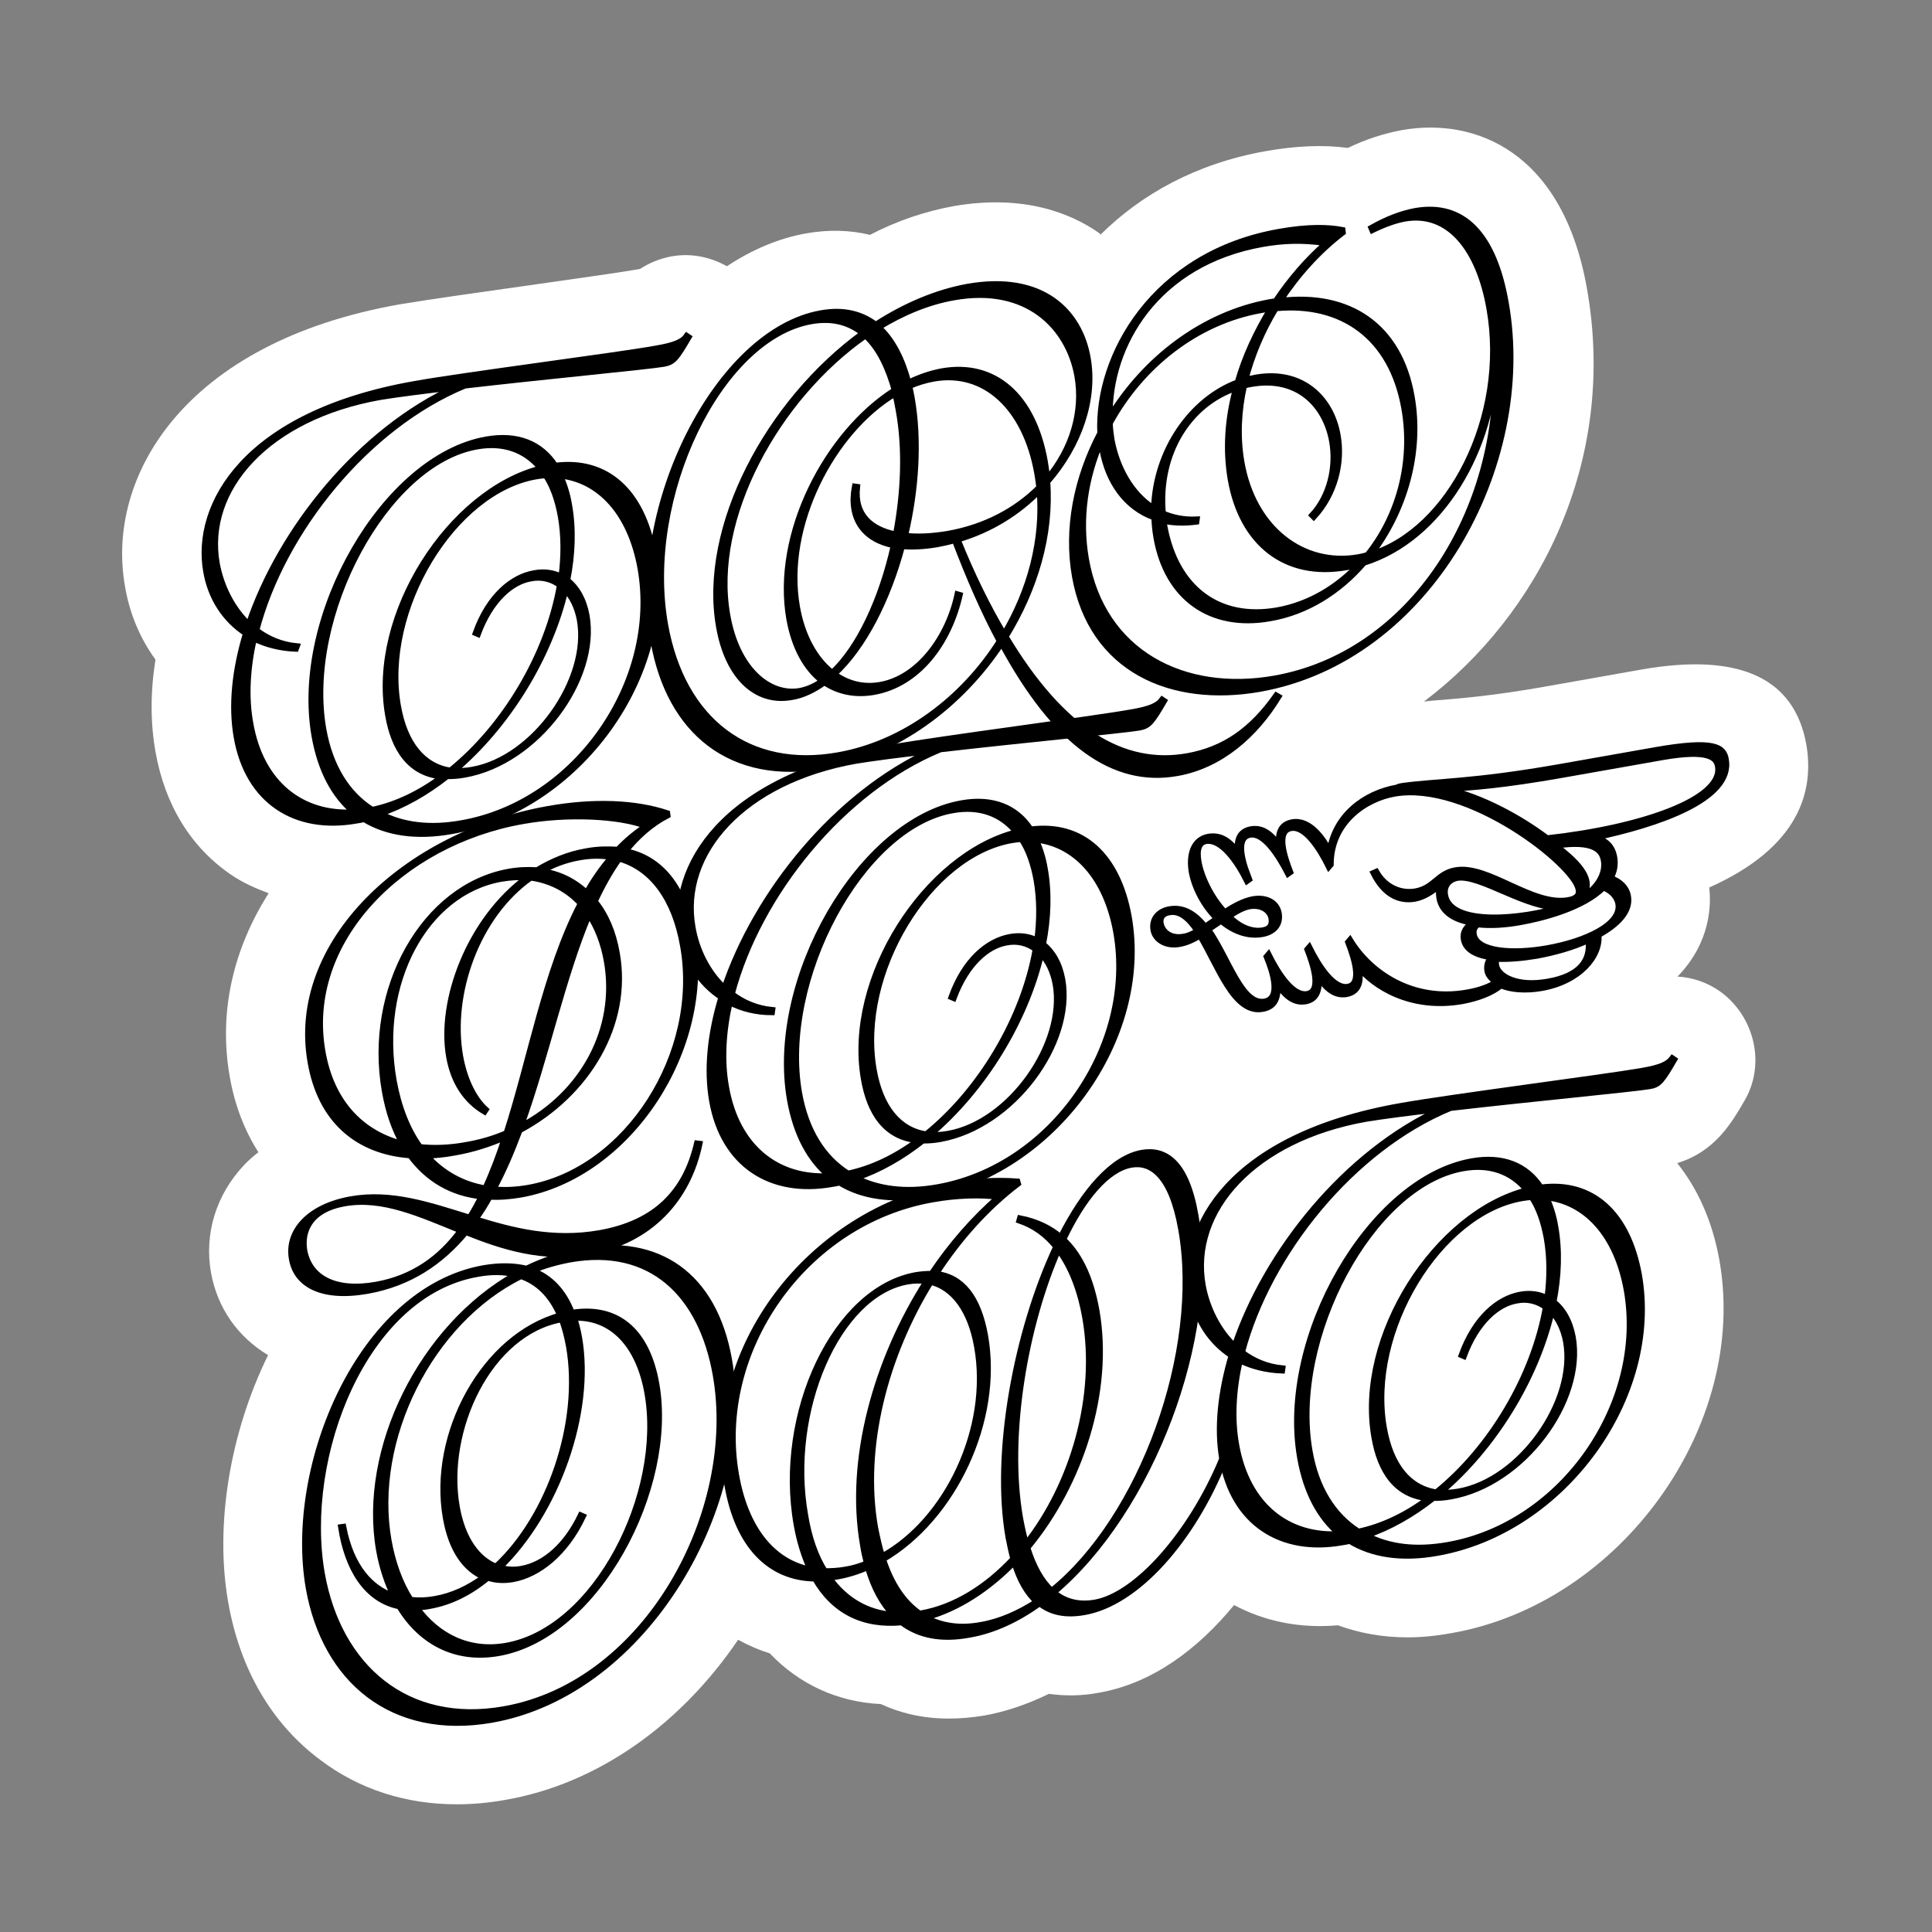
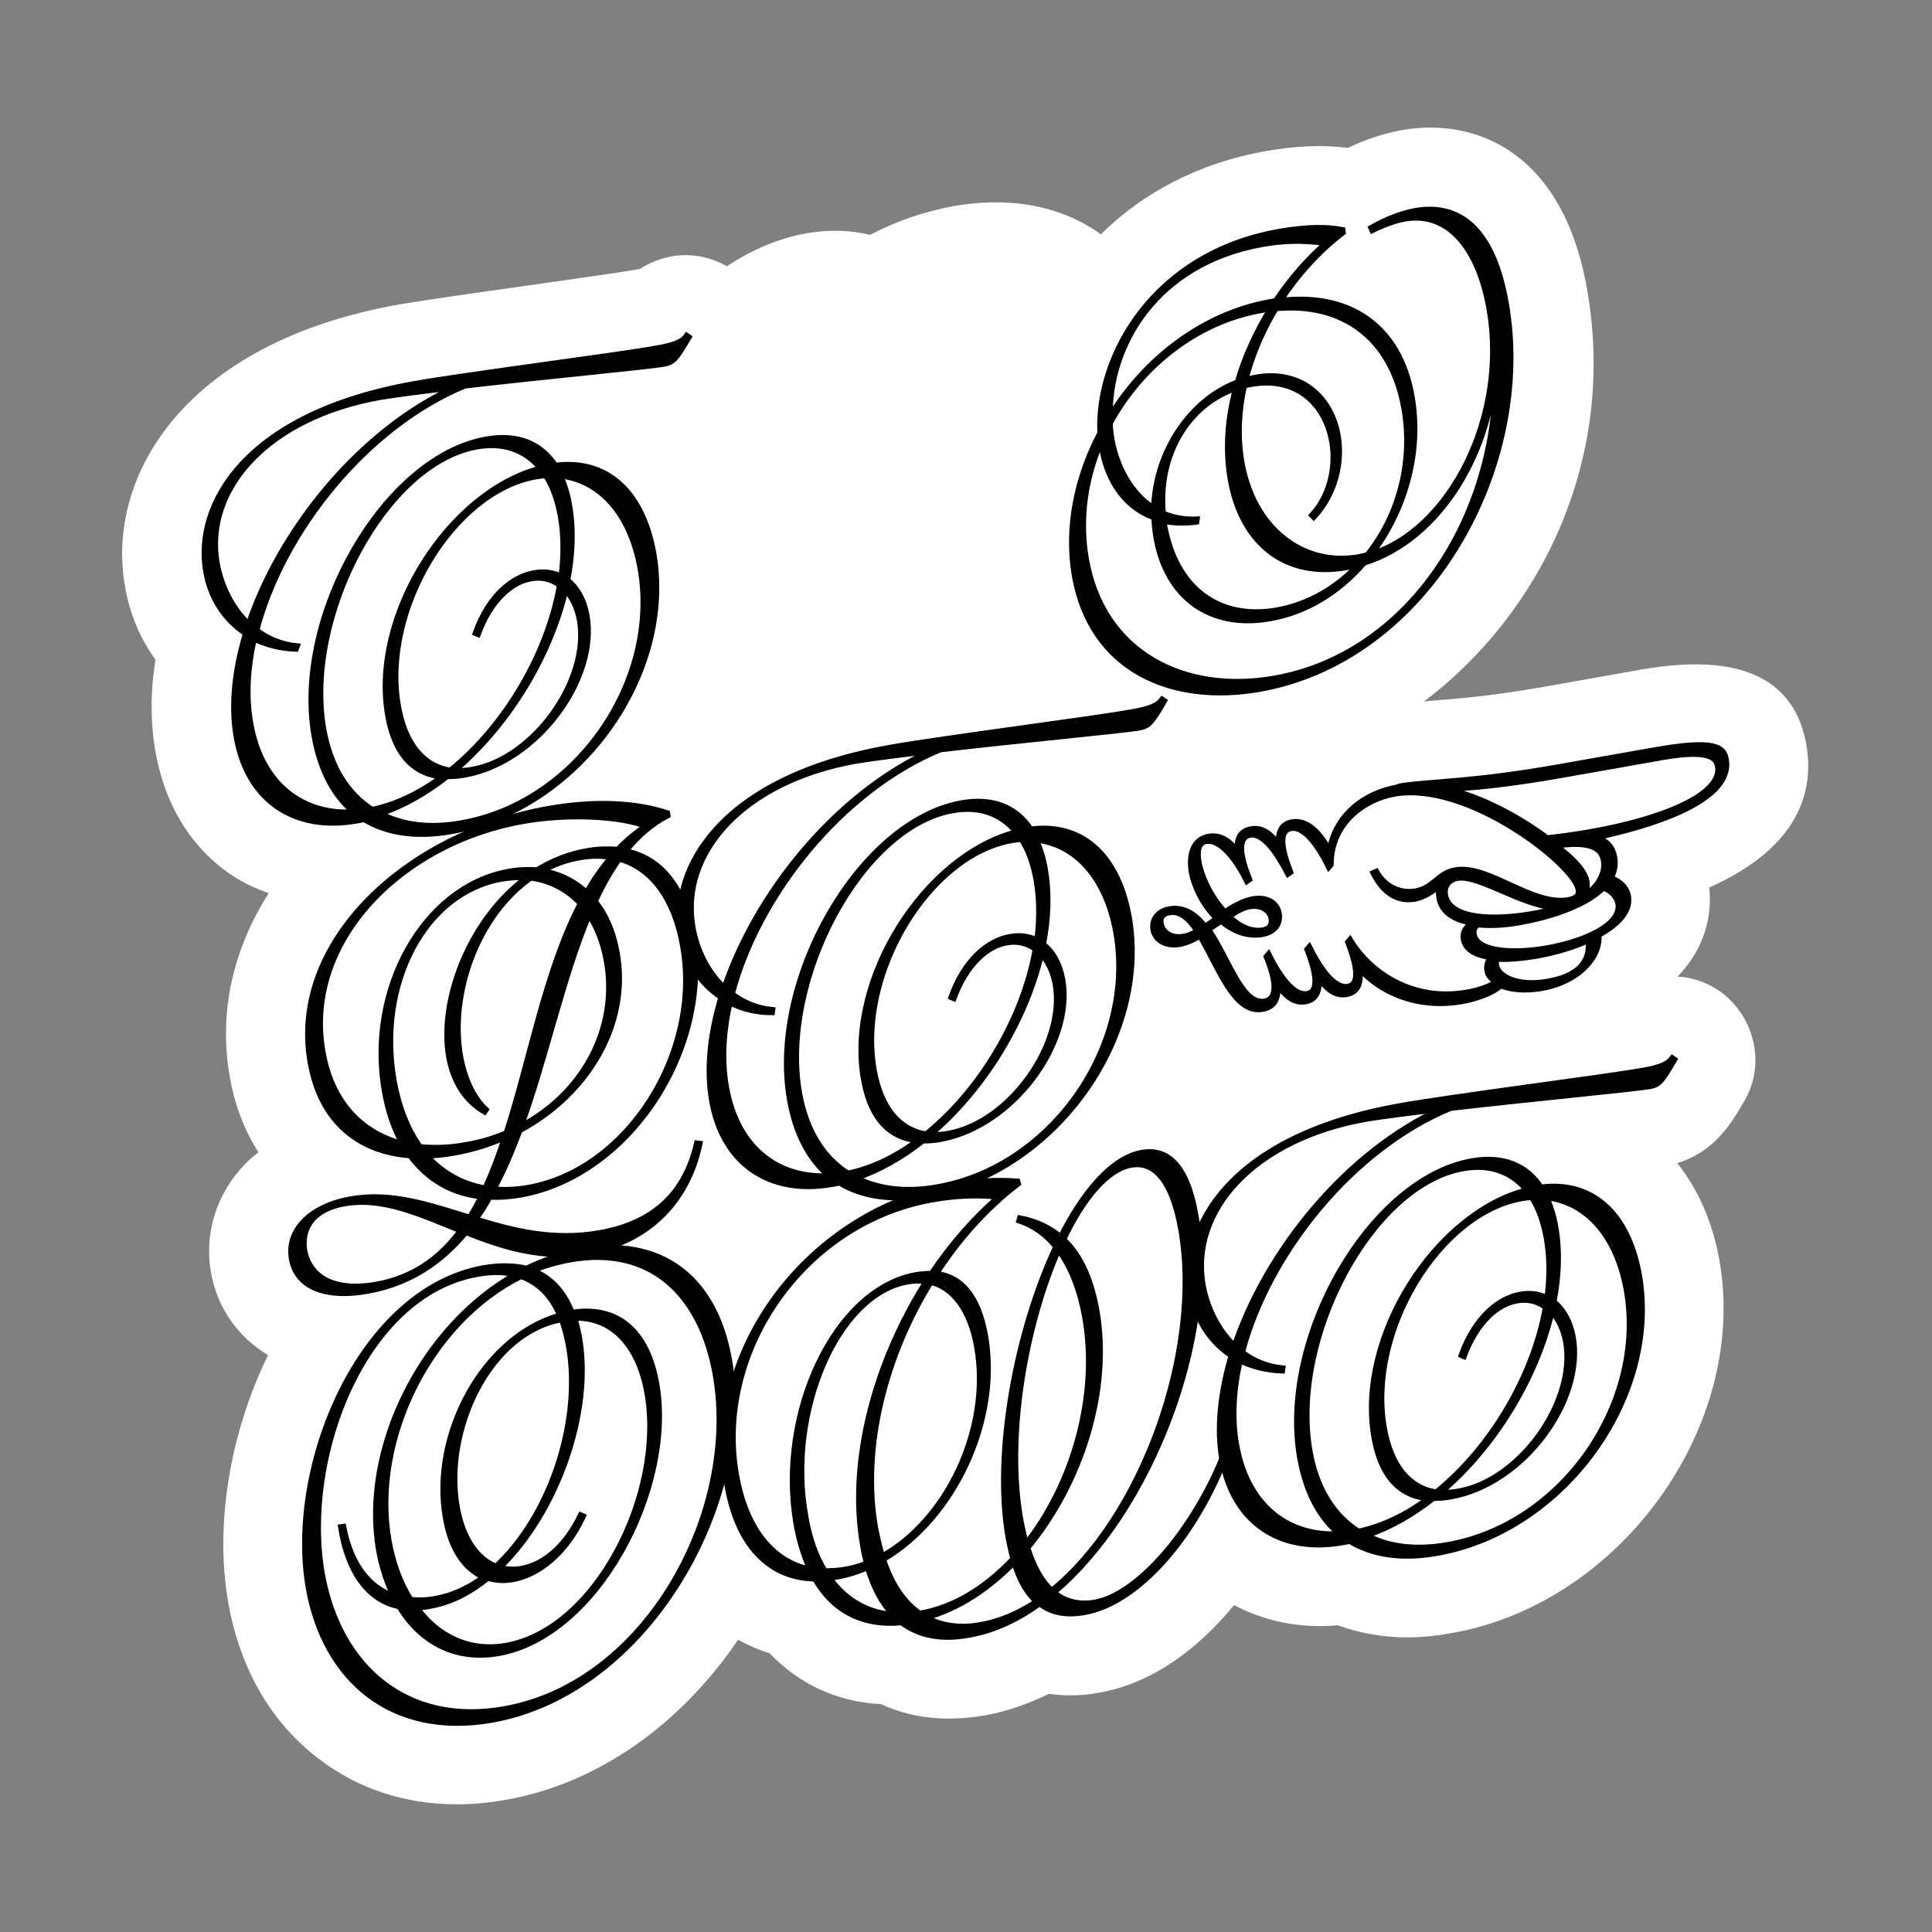
<svg xmlns="http://www.w3.org/2000/svg" version="1.1" x="0px" y="0px" viewBox="0 0 64 64" style="enable-background:new 0 0 64 64;" xml:space="preserve">
  <rect x="0" y="0" width="64" height="64" fill="#808080" stroke="none" />
  <style type="text/css">
	.st0{display:none;}
	.st1{display:inline;fill:#FFFFFF;}
	.st2{display:inline;}
	.st3{stroke:#231F20;stroke-width:0.1;stroke-miterlimit:10;}
	.st4{display:inline;fill:#FFFFFF;stroke:#FFFFFF;stroke-width:8;stroke-miterlimit:10;}
	.st5{display:inline;stroke:#000000;stroke-width:0.25;stroke-miterlimit:10;}
	.st6{fill:#FFFFFF;}
	.st7{stroke:#000000;stroke-width:0.2;stroke-miterlimit:10;}
</style>
  <g id="Layer_3" class="st0">
    <path class="st1" d="M58.92,25.71c-0.47,1.18-1.73,3.04-3.29,4.4c0.26,0.47,0.39,0.92,0.45,1.25c0.11,0.61,0.1,1.23-0.02,1.9   c-0.7,4.39-1.17,8.48-1.45,12.8c-0.01,0.13-0.04,0.24-0.06,0.37c0.06,0.19,0.12,0.39,0.15,0.59c0.14,0.76,0.18,1.9,0.15,3.14   c-0.07,1.82-1.41,3.36-3.2,3.67c-0.37,0.07-0.98,0.16-1.69,0.16c-0.35,0-0.72-0.02-1.1-0.08c-0.74-0.1-1.37-0.32-1.9-0.6   c-0.86,0.7-1.81,1.23-2.75,1.4c-1.03,0.18-2.07,0.04-3.21-0.44c-0.87,0.81-1.79,1.32-2.83,1.5c-0.95,0.16-1.78,0.02-2.46-0.2   c-0.75,0.56-1.52,0.9-2.35,1.05c-1.08,0.18-2.17,0.03-3.35-0.49c-0.15-0.07-0.31-0.14-0.47-0.22c-0.98,1.03-2.21,1.8-3.73,2.07   c-0.35,0.07-0.71,0.1-1.08,0.1c-0.99,0-2.01-0.22-3.01-0.67c-2.21-1.02-3.52-2.71-3.93-5.08c-0.66-3.75,1.11-12.38,5.39-15.51   c-0.01-0.03-0.02-0.07-0.02-0.11c-0.66-0.1-1.23-0.31-1.67-0.5c-0.04-0.02-0.08-0.04-0.12-0.05c-0.31-0.15-0.59-0.3-0.85-0.45   c-1.15,1.21-2.41,2.13-3.66,2.35c-0.33,0.06-0.99,0.13-1.76-0.06c-0.59,0.5-1.34,0.83-2.16,0.9c-0.28,0.02-0.56,0.03-0.83,0.03   c-3.04,0-5.21-1.4-5.62-3.68c-0.08-0.45-0.1-0.9-0.05-1.5c0.26-3.41,0.54-6.57,0.82-9.54c-1.41-0.15-2.68-1.07-3.22-2.47   c-0.16-0.4-0.26-0.78-0.35-1.25c-0.26-1.53-0.27-3.65,1.25-5.11c0.7-0.67,1.42-1.37,8.08-2.54c2.11-0.37,3.39-0.56,4.32-0.56   c0.74,0,1.25,0.12,1.8,0.36c0.14,0.06,0.3,0.15,0.47,0.24c0.52-0.28,1.08-0.5,1.67-0.6c1.81-0.32,3.53,0.34,5.12,1.96   c0.2,0.2,0.45,0.45,0.68,0.76c0.61-0.63,1.42-1.06,2.33-1.17c1.09-0.13,3.7,0.17,5.17,1.81h0.16c1.41,0,3,0.61,4.03,1.53   c0.8-1.18,1.71-2.44,2.67-3.7c-0.06-0.5-0.03-0.97,0.05-1.62l0.16-1.35c0.24-2.04,2.04-3.54,4.08-3.43   c1.15,0.07,2.16,0.31,2.99,0.68c0.69-0.62,1.59-1,2.58-1.01c1.74,0.01,4.72,0.69,5.56,3.26c1.09,0.47,2.1,1.48,2.41,3.23   c0.16,0.89,0.11,1.93,0.01,2.55c-0.23,1.58-1.41,2.83-2.92,3.2l-0.03,0.29c0.98,0.43,1.68,0.96,2.19,1.65   c0.01,0.01,0.01,0.02,0.02,0.03C59.08,21.71,59.87,23.36,58.92,25.71z" />
    <g class="st2">
      <path class="st3" d="M17.77,18.38c0.11-0.46,0.11-1.24,0.01-1.78c-0.04-0.2-0.09-0.36-0.21-0.41c-0.23-0.1-1.37,0.03-3.89,0.48    c-2.56,0.45-5.65,1.11-6.08,1.52C7.42,18.36,7.35,19,7.49,19.82c0.05,0.3,0.1,0.43,0.14,0.54c1.15-0.37,2.54-0.71,3.99-0.99    c-0.46,4.27-0.9,8.96-1.35,14.65c-0.03,0.38,0,0.52,0.01,0.56c0.04,0.25,1.13,0.55,2.33,0.46c0.41-5.78,0.92-10.98,1.51-16.11    C15.89,18.62,16.83,18.5,17.77,18.38z" />
      <path class="st3" d="M21.29,27.83c0.23-0.02,0.48-0.04,0.73-0.08c0.23-0.04,0.45-0.1,0.65-0.16c-0.64,1.42-1.12,3.59-1.06,3.95    c0.04,0.2,0.37,0.64,1.36,1.09l0,0c0,0,0,0,0,0c0.59,0.27,0.84,0.27,1.03,0.24c1.32-0.23,3.2-3.47,4.67-6.84    c-0.18,1.48-0.37,2.94-0.53,4.42c-0.03,0.24-0.04,0.43-0.03,0.5c0.04,0.2,0.06,0.22,0.9,0.61c0.46,0.2,0.82,0.28,1.12,0.22    c1.14-0.2,2.45-2.19,3.54-4.63c-0.59,5.93-1.88,7.77-3.72,8.1c-0.98,0.17-2.03-0.11-2.46-0.43c-0.27,0.33-0.57,1.04-0.49,1.47    c0.13,0.75,1.5,1.33,3.52,0.97c3.2-0.56,5.04-3.02,5.79-16c0.06-0.99,0.05-1.04-0.12-1.2c-0.25-0.24-0.94-0.56-1.48-0.56    c-0.84,3.19-2.74,7.43-4.37,9.57c0.37-3.32,0.82-6.65,1.33-9.99c0.08-0.48,0.07-0.67,0.05-0.76c-0.06-0.36-1.46-0.7-1.87-0.65    c-0.4,1.94-3.85,10.12-5.97,12.88c0.14-0.64,0.42-1.53,0.93-2.79c0.51-1.24,0.54-1.48,0.52-1.59c-0.08-0.45-1.14-1.02-1.5-1.07    c-0.42,0.26-0.98,0.43-1.54,0.53l-0.02,0c1.42-3.08,2.42-6.07,2.22-7.2c-0.12-0.66-0.45-1.07-0.87-1.48    c-0.74-0.76-1.24-0.93-1.67-0.85c-1.75,0.31-5.29,5.33-4.69,8.69c0.22,1.25,0.99,2.14,2.01,2.62c-1.47,2.55-3.19,4.87-4.37,5.47    c0.32,0.74,0.79,1.45,1.29,1.36C17.06,34.1,19.48,31.12,21.29,27.83z M22.81,17.63c-0.08,1.68-1.21,4.82-2.72,7.83    c-0.41-0.21-0.69-0.58-0.78-1.13C18.93,22.18,21.44,18.46,22.81,17.63z" />
      <path class="st3" d="M47.35,13.78l0.16-1.36c0.06-0.48,0.06-0.69,0.05-0.76c-0.06-0.34-1.1-0.65-2.09-0.71l-0.16,1.36    c-0.06,0.48-0.07,0.69-0.05,0.76C45.31,13.41,46.35,13.72,47.35,13.78z" />
      <path class="st3" d="M52.76,15.56c0.68-0.1,1.67-0.25,2.65-0.35c0.05-0.36,0.07-0.95,0-1.31c-0.04-0.2-0.08-0.34-0.15-0.35    c-0.15-0.04-1.25,0.08-2.32,0.25l0.16-1.76c0.03-0.47,0.07-0.69,0.05-0.76c-0.06-0.34-1.19-0.66-1.87-0.65l-0.34,3.5    c-1.18,0.23-2.43,0.55-2.6,0.67c-0.19,0.13-0.16,0.82-0.08,1.3c0.03,0.16,0.05,0.27,0.09,0.36c0.88-0.2,1.73-0.4,2.41-0.54    l-0.23,2.54c-1.23,2.57-2.84,5.55-4.26,7.6l0.87-9.7c0.04-0.31,0.04-0.55,0.03-0.64c-0.09-0.52-1.64-0.79-2.05-0.74    c-1.38,1.74-2.68,3.63-3.89,5.41c-0.36,0.51-0.41,0.61-0.38,0.75c0.06,0.36,0.79,1.19,1.25,1.39c0.81-1.24,1.74-2.62,2.69-4.01    l-0.84,8.9c-0.03,0.38-0.04,0.57-0.02,0.68c0.02,0.09,0.11,0.18,0.23,0.28c0,0-0.01,0.01-0.01,0.01c0.03,0.02,0.07,0.04,0.1,0.06    c0.16,0.11,0.36,0.22,0.58,0.31c0,0,0.01,0,0.02,0.01c0.57,0.26,0.83,0.27,1.01,0.23c1.11-0.2,2.7-2.72,4.2-5.49l-0.26,2.62    c-0.02,0.28-0.02,0.71,0.01,0.84c0.05,0.3,0.47,0.53,0.97,0.74c0.46,0.2,0.82,0.28,1.12,0.22c1.13-0.2,4.2-3.76,3.49-4.73    c-0.15-0.21-0.64-0.45-1.38-0.67c-0.4,1.19-1.22,2.37-2.12,3.09c-0.02-0.35-0.01-0.7,0.03-1.03L52.76,15.56z" />
      <path class="st3" d="M45.64,45.48c-0.4,1.19-1.22,2.37-2.12,3.09c-0.02-0.35-0.01-0.7,0.03-1.03l0.86-9.05    c0.68-0.1,1.67-0.25,2.65-0.35c0.05-0.36,0.07-0.95,0-1.31c-0.04-0.21-0.08-0.34-0.15-0.35c-0.15-0.04-1.25,0.08-2.32,0.25    l0.16-1.76c0.03-0.47,0.07-0.69,0.05-0.76c-0.06-0.34-1.19-0.66-1.87-0.65l-0.34,3.5c-1.18,0.23-2.43,0.55-2.6,0.67    c-0.19,0.13-0.16,0.82-0.08,1.3c0.03,0.16,0.05,0.27,0.09,0.36c0.88-0.2,1.73-0.4,2.41-0.54l-0.23,2.54    c-1.24,2.6-2.87,5.61-4.31,7.67c0.02-0.17,0.05-0.35,0.07-0.51l0.84-6.26c0.13-1.01,0.16-1.06,0-1.22    c-0.25-0.24-0.99-0.55-1.52-0.55c-0.84,3.19-2.74,7.43-4.37,9.57c0.37-3.32,0.82-6.65,1.33-9.99c0.08-0.48,0.07-0.67,0.05-0.76    c-0.06-0.36-1.46-0.7-1.87-0.65c-0.46,2.31-1.05,5.13-2.78,6.34c0.05-0.85,0.03-1.63-0.09-2.27c-0.16-0.91-0.49-1.44-1.09-2.05    c-1.04-1.11-1.67-1.23-2.17-1.14c-2.79,0.49-5.32,8.43-4.68,12.08c0.2,1.11,0.68,1.75,1.68,2.21c0.61,0.27,1.27,0.41,1.86,0.3    c2.05-0.36,3.56-3.67,4.19-6.87c0.78-0.23,1.45-0.64,2.02-1.2c-0.22,1.79-0.44,3.59-0.64,5.38c-0.03,0.24-0.04,0.43-0.03,0.5    c0.04,0.2,0.06,0.22,0.9,0.61c0.46,0.2,0.82,0.28,1.12,0.22c0.98-0.17,2.11-1.71,3.11-3.71l-0.14,1.05    c-0.04,0.29-0.03,0.75-0.01,0.89c0.02,0.11,0.09,0.2,0.18,0.28c-0.01,0.01-0.02,0.02-0.03,0.02c0.15,0.1,0.33,0.2,0.52,0.29    c0.05,0.03,0.1,0.05,0.16,0.08l0,0c0,0,0,0,0,0c0.59,0.27,0.84,0.27,1.03,0.24c1.11-0.2,2.7-2.72,4.2-5.49l-0.26,2.62    c-0.02,0.28-0.02,0.71,0.01,0.84c0.05,0.3,0.47,0.53,0.97,0.74c0.46,0.2,0.82,0.28,1.12,0.22c1.13-0.2,4.2-3.76,3.49-4.74    C46.87,45.95,46.38,45.7,45.64,45.48z M27.56,45.6c-0.88-0.06-1.62-0.51-1.78-1.42c-0.12-0.68,0.13-1.41,0.74-2.19    c0.09-0.11,0.18-0.22,0.27-0.32c0.03-0.04,0.07-0.08,0.1-0.12c0.16-0.17,0.33-0.34,0.51-0.49c0.08,0.2,0.14,0.42,0.2,0.74    C27.77,42.77,27.76,44.15,27.56,45.6z M24.02,52.39c-0.31-1.8-0.16-4.28,0.54-6.57c0.6,0.93,1.59,1.47,2.66,1.63    C26.64,49.78,25.59,51.92,24.02,52.39z" />
      <path class="st3" d="M49.91,31.69c-0.65,3.86-1.05,7.96-1.33,13.18c-0.03,0.38,0,0.52,0.01,0.56c0.04,0.25,0.99,0.46,2.15,0.37    c0.32-4.71,0.83-8.97,1.51-13.21c0.05-0.27,0.04-0.43,0.02-0.56C52.22,31.78,51.16,31.59,49.91,31.69z" />
      <path class="st3" d="M48.35,47.16c-0.04,1.11,0.01,1.92,0.08,2.3c0.13,0.73,1.6,0.72,2.53,0.56c0.04-1.11-0.01-1.94-0.08-2.33    C50.75,46.97,49.28,46.99,48.35,47.16z" />
    </g>
  </g>
  <g id="Layer_6" class="st0">
    <path class="st4" d="M35.83,49.91c-8.72,1.52-13.62,1.24-16.72,0.48c-0.71,0.54-1.54,0.92-2.47,1.08   c-1.63,0.29-3.15-0.25-4.12-1.36c-0.1-0.1-0.14-0.19-0.16-0.29c-0.06-0.33,0.16-0.62,0.49-0.68c1.24-0.25,2.65-0.89,3.63-2.19   c-3.35,0.59-4.79-0.94-5.14-2.93c-0.29-1.59,0.46-2.68,1.89-3.63c-0.78-0.51-1.19-1.32-1.32-2.03c-0.17-1.01,0.22-1.7,0.84-2.25   c-2.24-1.87-3.55-4.2-4.03-6.88c-0.97-5.45,1.84-10.86,8.04-11.95c1.71-0.3,3.49-0.24,5.37,0.22c2.3-1.17,5.01-2.05,7.91-2.57   c2.6-0.46,4.85-0.55,7.02-0.65c2-0.08,3.9-0.16,5.88-0.51c3.06-0.54,4.88-1.44,6.4-2.22c0.08-0.03,0.13-0.05,0.17-0.05   c0.22-0.05,0.44,0.02,0.57,0.21c0.62,0.76,1.09,1.65,1.32,2.95c0.22,1.24,0.33,2.68,0.17,4.15c-0.13,1.36-0.52,2.77-1.3,4.07   c1.98,1.63,3.39,4.57,4.14,8.78C56.36,42.65,51.89,47.07,35.83,49.91z" />
    <path class="st5" d="M12.51,50.09c-0.08-0.09-0.14-0.18-0.15-0.28c-0.06-0.32,0.15-0.62,0.49-0.68c1.24-0.25,2.66-0.88,3.64-2.19   c-3.35,0.59-4.8-0.94-5.15-2.93c-0.28-1.58,0.46-2.69,1.89-3.63c-0.78-0.5-1.19-1.32-1.31-2.03c-0.18-1.03,0.22-1.7,0.83-2.26   c-2.24-1.86-3.55-4.2-4.02-6.87c-0.96-5.45,1.83-10.86,8.03-11.95c1.72-0.3,3.5-0.24,5.38,0.21c2.29-1.17,5-2.04,7.92-2.56   c2.59-0.46,4.85-0.56,7.02-0.65c2-0.09,3.89-0.17,5.88-0.52c3.06-0.54,4.88-1.43,6.41-2.22c0.06-0.03,0.11-0.04,0.17-0.05   c0.22-0.04,0.44,0.03,0.58,0.21c0.62,0.76,1.09,1.65,1.32,2.94c0.22,1.25,0.33,2.68,0.18,4.15c-0.14,1.38-0.53,2.78-1.31,4.08   c1.99,1.63,3.39,4.56,4.13,8.78c1.94,10.99-2.52,15.41-18.58,18.24c-8.72,1.54-13.61,1.24-16.73,0.49   c-0.7,0.54-1.54,0.91-2.47,1.08C15.01,51.75,13.49,51.21,12.51,50.09z M15.91,19.85c0.17-0.03,0.34,0.08,0.38,0.26   c0.03,0.15-0.07,0.31-0.21,0.37c-3.22,1.11-5.09,4.23-4.4,8.12c0.38,2.15,1.41,3.85,3.23,5.92c0.21-0.19,0.42-0.39,0.62-0.6   l0.11-0.14c-1.26-1.65-2.22-3.51-2.55-5.38c-0.27-1.51-0.12-3.03,0.62-4.43c0.04-0.08,0.13-0.14,0.23-0.16   c0.17-0.03,0.35,0.1,0.38,0.26c0.01,0.07-0.01,0.14-0.03,0.21c-0.67,1.25-0.8,2.62-0.56,4.02c0.3,1.7,1.16,3.42,2.36,5   c0.26-0.27,0.53-0.53,0.82-0.75c-1.05-1.43-1.48-2.9-1.66-3.92c-0.78-4.41,1.63-8.01,5.7-10.48c-1.41-0.24-2.73-0.23-4.04,0   c-5.66,1-8.2,5.87-7.31,10.92c0.45,2.54,1.7,4.72,3.87,6.47l0.46-0.32l0.45-0.3c-1.85-2.1-2.95-3.92-3.35-6.2   c-0.74-4.19,1.31-7.62,4.83-8.85L15.91,19.85z M19.95,44.86c1.76-0.87,3.85-1.91,7.14-2.49c1.19-0.21,2.67-0.38,4.1-0.55   c1.38-0.16,2.72-0.31,3.78-0.49c3.35-0.59,5.05-1.67,7.88-4.25c0.05-0.04,0.11-0.07,0.18-0.08c0.2-0.04,0.38,0.09,0.42,0.29   c0.02,0.12-0.03,0.25-0.11,0.33c-0.64,0.58-1.23,1.1-1.81,1.55c-0.2,0.82-0.36,1.61-0.46,2.39c3.99-1.17,5.12-2.97,4.76-4.99   c-0.25-1.4-1.25-2.28-2.9-1.99c-1.11,0.2-1.89,0.82-2.8,1.55c-1.29,1.03-2.85,2.27-5.91,2.81c-0.88,0.15-1.96,0.31-3.09,0.48   l-0.01-0.03c-0.62,0.8-1.45,1.51-2.36,2.05c-0.05,0.03-0.1,0.03-0.15,0.04c-0.27,0.05-0.5-0.16-0.48-0.47   c0.05-0.39,0.07-0.79,0.04-1.17l-1.23,0.22c-2.81,0.5-5,1.45-6.89,2.29c-1.43,0.63-2.69,1.19-3.9,1.4   c-0.44,0.08-0.86,0.12-1.28,0.1c-0.16-0.01-0.3-0.12-0.33-0.29c-0.04-0.22,0.14-0.41,0.34-0.41c0.37,0.02,0.74-0.01,1.11-0.08   c1.11-0.2,2.29-0.71,3.64-1.32c1.9-0.84,4.17-1.85,7.18-2.38l1.23-0.22c-0.4-1.67-1.73-3.03-3.7-3.46   c-0.07,2.29-1.53,3.95-3.75,4.34c-0.91,0.16-1.69,0.07-2.31-0.2c-0.81,0.52-1.64,0.84-2.36,0.97c-0.62,0.11-1.16,0.1-1.61,0.01   c-1.61,0.89-2.33,1.75-2.1,3.04c0.29,1.65,1.74,2.8,4.17,2.37C17.6,46.02,18.69,45.48,19.95,44.86z M20.91,45.66l0.02-0.49   l-0.65,0.32c-0.88,0.43-1.68,0.83-2.53,1.12c-1,1.89-2.69,2.83-4.2,3.26c0.77,0.63,1.81,0.91,2.94,0.71   C18.91,50.16,20.69,48.15,20.91,45.66z M17.6,39.42c-0.53-0.46-0.89-1.11-1.02-1.87c-0.33-1.87,0.89-2.95,2.05-3.15   c0.79-0.14,1.63,0.11,2.09,0.9c0.02,0.03,0.03,0.06,0.04,0.11c0.03,0.17-0.07,0.38-0.29,0.42c-0.15,0.03-0.3-0.05-0.38-0.18   c-0.26-0.47-0.77-0.64-1.33-0.55c-0.86,0.15-1.71,0.93-1.46,2.32c0.24,1.38,1.33,2.23,3.18,1.9c2.22-0.39,3.51-2.22,3.07-4.74   c-0.42-2.36-1.95-2.99-3.72-2.68c-1.55,0.27-2.71,1.29-3.76,2.47c-0.17,0.22-0.36,0.41-0.56,0.57c-0.39,0.35-0.79,0.63-1.18,0.89   c-0.96,0.67-1.73,1.19-1.53,2.35c0.19,1.08,1.07,2.26,3.01,1.92C16.37,40.01,16.98,39.8,17.6,39.42z M23.59,27   c0.03,0.19-0.07,0.38-0.29,0.42c-0.15,0.03-0.3-0.05-0.38-0.18c-0.33-0.62-0.95-0.84-1.74-0.7c-1.31,0.23-1.9,1.41-1.7,2.57   c0.22,1.26,1.29,2.39,3.06,2.08c1.8-0.32,2.71-1.75,3.7-3.31c1.17-1.85,2.47-3.89,5.5-4.42c2.96-0.52,5.18,0.86,6.31,3.09   c0.23-1.17,0.8-2.15,1.62-2.94c-0.79,0.07-1.6,0.07-2.41,0.04c-0.14-0.01-0.26-0.11-0.29-0.26c-0.03-0.19,0.13-0.37,0.32-0.37   c1.12,0.06,2.21,0.01,3.28-0.11c1.03-0.68,2.28-1.15,3.68-1.39c0.81-0.14,1.58-0.19,2.3-0.13c1.64-0.76,3.05-1.68,4.17-2.63   c0.04-0.44,0.07-0.86,0.07-1.3c-2.16,1.65-5.28,3.24-8.8,3.86c-1.53,0.27-3.13,0.36-4.76,0.2c-0.12-0.01-0.25-0.11-0.27-0.25   c-0.04-0.2,0.14-0.39,0.34-0.35c1.57,0.16,3.12,0.08,4.58-0.18c3.62-0.64,6.79-2.33,8.89-4.03c-0.04-0.41-0.08-0.82-0.13-1.21   c-2.11,1.53-4.9,2.95-8.25,3.54c-1.48,0.26-3.08,0.37-4.77,0.23c-0.14,0.01-0.26-0.11-0.29-0.24c-0.04-0.2,0.13-0.37,0.32-0.35   c1.65,0.11,3.19,0.01,4.64-0.25c3.37-0.59,6.13-2.05,8.23-3.62c-0.07-0.37-0.16-0.7-0.25-1c-1.9,1.22-4.61,2.39-7.56,2.91   c-1.41,0.25-2.89,0.35-4.37,0.23c-0.14-0.01-0.26-0.11-0.29-0.24c-0.04-0.2,0.13-0.37,0.32-0.35c1.44,0.09,2.86,0,4.24-0.25   c2.9-0.51,5.55-1.67,7.39-2.88c-0.14-0.29-0.3-0.54-0.49-0.78c-1.5,0.77-3.42,1.66-6.45,2.2c-2.09,0.37-4.03,0.45-6.05,0.53   c-0.09,4.42-5.72,7.92-10.92,8.83c-3.45,0.61-6.7,0.12-8.64-1.58c-1.23,1.76-1.76,3.8-1.36,6.05c0.17,0.96,0.56,2.28,1.51,3.55   c0.61-0.39,1.29-0.68,2.06-0.81l0.15-0.03c-0.58-0.51-0.94-1.22-1.07-1.95c-0.26-1.5,0.53-3.1,2.28-3.4c1.06-0.19,2,0.15,2.49,1.05   C23.57,26.92,23.58,26.97,23.59,27z M26,50.11c0.06-1.92,0.46-3.78,1.54-5.43c-0.38-0.47-0.74-0.96-1.07-1.46   c-0.56,1.37-0.95,2.7-1.18,4.01c-0.03,0.2-0.18,0.34-0.35,0.37c-0.12,0.02-0.26-0.02-0.39-0.12c-1.12-0.84-2.12-1.71-2.94-2.62   c0.02,0.29,0,0.59-0.02,0.89c-0.14,1.48-0.73,2.87-1.69,3.91C21.44,49.98,23.4,50.17,26,50.11z M26.01,23.33   c4.98-0.88,10.25-4.19,10.35-8.13l-1.39,0.07c-0.4,3.32-5.06,5.94-9.08,6.65c-2.95,0.52-5.57,0.18-7.03-1.09   c-0.34,0.34-0.66,0.67-0.96,1.04C19.64,23.43,22.65,23.92,26.01,23.33z M24.67,46.73c0.22-1.1,0.56-2.22,0.99-3.33   c-1.33,0.34-2.44,0.74-3.41,1.16C22.95,45.3,23.75,46.01,24.67,46.73z M21.85,21.37l-0.04-0.03c1.33-1.93,4.18-3.36,6.82-3.82   c1.62-0.28,3.14-0.22,4.35,0.17c0.69-0.73,1.16-1.52,1.3-2.36c-1.29,0.09-2.63,0.22-4.08,0.48c-4.39,0.77-8.26,2.36-10.84,4.57   C19.97,20.87,20.81,21.21,21.85,21.37z M25.02,33.97c-0.04-0.24,0.17-0.41,0.37-0.36c2.7,0.72,4.54,2.44,5.05,5.31l0.04,0.24   c0.28-0.36,0.55-0.74,0.74-1.14c-0.51-2.69-2.35-5.16-5.65-5.65c-0.12-0.01-0.23-0.12-0.25-0.25c-0.04-0.24,0.18-0.38,0.35-0.36   c3.23,0.49,5.16,2.7,5.92,5.24c0.15-0.62,0.18-1.25,0.03-1.9c-0.61-2.86-3.97-4.33-6.65-4.35c-0.57,0.52-1.24,0.93-2.11,1.12   c0.67,0.52,1.16,1.37,1.38,2.6l0.08,0.56c2.41,0.46,4.05,2.22,4.42,4.31c0.07,0.42,0.1,0.85,0.07,1.29   c0.39-0.26,0.77-0.55,1.11-0.89c-0.02-0.24-0.05-0.48-0.09-0.71c-0.46-2.61-2.12-4.14-4.6-4.81   C25.13,34.17,25.05,34.09,25.02,33.97z M33.07,49.45c-0.17-0.54-0.32-1.12-0.43-1.75c-0.21-1.2-0.27-2.5,0.03-3.86   c-0.36-0.44-0.7-0.9-1-1.35c-0.72,1.34-1.27,2.62-1.67,3.92c-0.07,0.17-0.21,0.28-0.35,0.3c-0.15,0.03-0.3-0.02-0.43-0.15   c-0.44-0.44-0.85-0.91-1.25-1.36c-0.92,1.48-1.27,3.12-1.35,4.87C28.46,50.01,30.58,49.82,33.07,49.45z M25.77,21.25   c2.39-0.42,4.95-1.53,6.65-3.01c-1.05-0.27-2.31-0.29-3.67-0.05c-2.37,0.42-4.89,1.63-6.18,3.26   C23.54,21.52,24.62,21.46,25.77,21.25z M29.46,45.82c0.35-1.05,0.82-2.14,1.39-3.23c-1.28,0.14-2.57,0.3-3.63,0.48l-0.03,0.01   C27.84,44.02,28.59,44.92,29.46,45.82z M26.81,28.33c-0.41,0.63-0.8,1.25-1.24,1.8c2.78,0.22,6.04,1.8,6.7,4.82l0.07,0.4   c0.37,0.02,0.74-0.01,1.15-0.08c3.08-0.54,5.09-3.43,4.55-6.49c-0.5-2.81-2.43-4.83-5.31-4.7c1.09,0.5,1.95,1.6,2.2,3.05   c0.32,1.82-0.43,3.56-2.43,3.92c-1.5,0.26-2.84-0.44-3.18-2.09c-0.04-0.2,0.09-0.38,0.29-0.42c0.2-0.04,0.38,0.09,0.42,0.29   c0.27,1.22,1.19,1.72,2.35,1.51c1.53-0.27,2.12-1.57,1.85-3.09c-0.33-1.87-1.78-2.98-3.38-2.7c-0.32,0.06-0.61,0.16-0.92,0.32   c-0.47,0.27-0.9,0.61-1.27,0.97l-0.51,0.56C27.65,27,27.23,27.66,26.81,28.33z M44.37,22.23c-3.69,0.65-6.15,2.8-5.63,6.44   c0.59,3.44-1.67,6.7-5.13,7.31c-0.4,0.07-0.83,0.11-1.23,0.1c-0.01,0.92-0.29,1.79-0.76,2.58c0.92-0.13,1.76-0.26,2.48-0.39   c2.91-0.51,4.37-1.67,5.62-2.69c0.96-0.78,1.79-1.44,3.09-1.67c2.05-0.36,3.39,0.81,3.69,2.54c0.3,1.72-0.3,3.3-2.31,4.52   c0.95,1.97,2.47,3.21,4.26,4.28c5.05-2.78,6.26-6.83,5.09-13.43C52.37,25.14,49.25,21.54,44.37,22.23z M33.71,49.36l1.97-0.33   c1.77-0.31,3.39-0.63,4.87-1c-1.15-1.48-1.88-2.91-2.21-4.76l-0.09-0.63c-0.49-0.33-0.95-0.67-1.37-0.99   c-0.75,1.36-1.32,2.66-1.71,3.98c-0.07,0.17-0.21,0.28-0.35,0.3c-0.15,0.03-0.3-0.02-0.43-0.15c-0.42-0.41-0.81-0.85-1.18-1.28   c-0.18,1.07-0.11,2.12,0.06,3.1C33.38,48.2,33.54,48.8,33.71,49.36z M34.63,45.03c0.36-1.04,0.81-2.1,1.35-3.17l-0.87,0.17   c-0.78,0.14-1.71,0.25-2.68,0.37C33.07,43.29,33.78,44.17,34.63,45.03z M40.22,43.07c0.06-1.07,0.23-2.16,0.46-3.27   c-0.97,0.69-1.93,1.19-3.03,1.59C38.43,41.97,39.29,42.52,40.22,43.07z M41.26,47.87c2.61-0.67,4.77-1.4,6.52-2.28   c-1.7-1.06-3.21-2.35-4.16-4.3c-0.73,0.37-1.61,0.7-2.65,1.01c-0.04,0.39-0.07,0.78-0.07,1.18c-0.01,0.23-0.17,0.41-0.37,0.45   c-0.1,0.02-0.23-0.01-0.33-0.08l-1.22-0.72l0.01,0.03C39.31,44.99,40.05,46.35,41.26,47.87z M41.15,32.3   c-0.17,0.03-0.34-0.08-0.38-0.26c-0.03-0.15,0.07-0.31,0.21-0.37c0.36-0.12,0.71-0.21,1.06-0.27c3.7-0.65,6.88,1.98,7.54,5.75   c0.18,1.01,0.18,2.12-0.05,3.27c0.37-0.58,0.69-1.23,0.93-1.88c-0.01-0.67-0.09-1.32-0.2-1.91c-0.96-5.47-5.12-7.97-8.79-7.41   c-0.17,0.03-0.33-0.08-0.36-0.25c-0.03-0.17,0.08-0.33,0.25-0.36c3.97-0.6,8.47,2.06,9.5,7.9l0.08,0.44   c0.17-0.79,0.29-1.61,0.3-2.45c-1.29-5.03-5.1-7.78-8.67-8.24c-0.12-0.01-0.23-0.12-0.25-0.25c-0.04-0.2,0.12-0.39,0.33-0.37   c3.24,0.44,6.64,2.6,8.42,6.52l-0.01-0.05c-0.56-3.16-2.39-6.16-5.68-7.88c-0.08-0.04-0.14-0.13-0.16-0.23   c-0.03-0.17,0.08-0.34,0.26-0.38c0.07-0.01,0.14,0.01,0.2,0.03c3.5,1.83,5.43,5,6.02,8.33c0.64,3.6-0.29,7.41-2.51,9.99   c-0.09,0.1-0.18,0.15-0.27,0.17c-0.2,0.04-0.38-0.11-0.42-0.31c-0.01-0.07,0.01-0.16,0.03-0.25c0.53-1.53,0.63-3.01,0.4-4.32   c-0.61-3.45-3.47-5.81-6.79-5.22c-0.32,0.06-0.63,0.15-0.96,0.26L41.15,32.3z M49.55,22.35c0.51-0.85,0.84-1.76,1.03-2.7   c-0.87,0.67-1.87,1.32-2.98,1.9C48.29,21.72,48.95,21.99,49.55,22.35z" />
  </g>
  <g id="Layer_4">
    <path class="st6" d="M56.62,29.4c0.07,0.59,0.04,1.83-1.05,2.95c0.51,0.03,1,0.2,1.42,0.5c1.13,0.82,1.51,2.4,0.8,3.61   c-0.44,0.76-0.99,1.69-2.23,2.07c0.68,0.85,1.17,1.93,1.4,3.23c0.96,5.47-3.27,11.36-8.88,12.34c-0.5,0.09-0.99,0.14-1.45,0.14   c-0.82,0-1.6-0.14-2.31-0.4c-1.27,0.11-2.42-0.13-3.44-0.67c-1.19,1.45-2.7,2.59-4.46,2.9c-0.62,0.12-1.18,0.11-1.67,0.04   c-0.7,0.34-1.42,0.59-2.15,0.72c-0.42,0.07-0.8,0.1-1.17,0.1c-0.9,0-1.65-0.2-2.25-0.48c-1.44-0.07-2.71-0.66-3.68-1.68   c-0.35-0.11-0.7-0.26-1.05-0.45c-1.94,2.86-4.71,4.78-7.69,5.3c-0.55,0.1-1.09,0.15-1.63,0.15c-1.69,0-3.24-0.5-4.52-1.47   C9,57.1,7.95,55.3,7.56,53.08c-0.45-2.55,0.05-5.6,1.32-8.19c-1-0.6-1.68-1.56-1.89-2.73c-0.23-1.29,0.17-2.59,1.1-3.57   c0.14-0.15,0.3-0.29,0.47-0.42c-0.46-0.72-0.79-1.57-0.95-2.51c-0.38-2.15,0.13-4.25,1.29-6.07c-0.43-0.16-0.86-0.35-1.24-0.61   c-1.34-0.91-2.2-2.32-2.51-4.08c-0.17-0.96-0.17-1.98,0-3.05c-0.51-0.7-0.86-1.53-1.01-2.43c-0.64-3.61,1.94-8.08,9.11-9.34   c0.95-0.16,2.79-0.42,4.57-0.67c1.39-0.2,2.83-0.4,3.38-0.5c0.32-0.21,0.68-0.35,1.06-0.42c0.63-0.11,1.27,0.02,1.82,0.33   c0.83-0.55,1.72-0.93,2.63-1.09c0.74-0.13,1.45-0.11,2.11,0.05C29.74,7.3,30.66,7,31.58,6.83c2.35-0.41,3.92,0.25,4.83,0.89   c0.03,0.02,0.04,0.04,0.05,0.05c1.34-1.33,3.16-2.35,5.45-2.76c1.01-0.18,1.92-0.22,2.74-0.11c0.6-0.29,1.2-0.48,1.79-0.59   c2.44-0.43,5.33,0.72,6.13,5.25c1.02,5.75-1.62,10.83-5.4,13.68c0.09-0.01,0.18-0.02,0.28-0.03c0.87-0.07,1.96-0.15,3.76-0.47   l3.16-0.56c3.24-0.57,5.08,0.27,5.47,2.5C60.09,26.18,59.64,28.05,56.62,29.4z" />
    <g>
      <path class="st7" d="M10.23,52.61c-0.71-4.05,1.72-9.88,5.8-10.6c0.53-0.09,1.01-0.08,1.41,0.02c0.58-0.28,1.19-0.49,1.82-0.6    c2.52-0.44,4.39,0.78,4.89,3.62c0.82,4.65-2.69,11.01-7.87,11.92C13,57.54,10.77,55.65,10.23,52.61z M16.71,56.62    c4.74-0.84,7.8-6.55,7-11.08c-0.47-2.66-2.13-4.3-4.83-3.82c-0.43,0.08-0.86,0.2-1.26,0.37c0.6,0.22,1.05,0.69,1.32,1.4    c1.5-0.24,2.49,0.59,2.8,2.35c0.61,3.45-1.97,8.35-5.23,8.92c-1.44,0.25-2.58-0.39-3.28-1.55c-1.1-0.22-1.72-1.26-1.93-2.62    l0.07-0.01c0.26,1.34,0.91,2.04,1.68,2.3c-0.22-0.45-0.39-0.96-0.49-1.52c-0.59-3.35,1.42-7.4,4.53-9.14    c-0.37-0.1-0.8-0.11-1.28-0.02c-3.76,0.66-5.83,6.06-5.15,9.93C11.21,55.22,13.46,57.2,16.71,56.62z M13.6,53    c0.27,0.03,0.54,0.02,0.81-0.03c0.58-0.1,1.13-0.36,1.63-0.73c-0.6-0.25-1.08-0.87-1.27-1.96c-0.49-2.77,1.27-6.01,3.79-6.7    c-0.29-0.68-0.73-1.11-1.3-1.31c-3.02,1.49-4.98,5.42-4.39,8.76C13,51.76,13.24,52.44,13.6,53z M16.77,54.52    c2.99-0.53,5.26-5.04,4.68-8.36c-0.28-1.6-1.16-2.55-2.43-2.51c0.06,0.2,0.12,0.42,0.16,0.65c0.44,2.49-0.75,5.81-2.64,7.63    c0.24,0.07,0.49,0.09,0.74,0.04c0.77-0.14,1.48-0.77,1.96-1.77l0.07,0.03c-0.58,1.23-1.48,1.93-2.32,2.08    c-0.29,0.05-0.57,0.04-0.83-0.05c-0.59,0.49-1.24,0.82-1.94,0.94c-0.15,0.03-0.29,0.04-0.43,0.05    C14.48,54.2,15.52,54.74,16.77,54.52z M16.43,51.9c1.79-1.65,2.86-4.79,2.42-7.3c-0.06-0.33-0.14-0.64-0.24-0.9    c-2.42,0.43-3.93,3.68-3.48,6.22C15.32,51,15.82,51.66,16.43,51.9z" />
      <path class="st7" d="M29.87,53.74c-1.27,0.12-2.25-0.37-2.87-1.45c-1.52-0.02-2.56-1.12-2.9-3.08c-0.78-4.44,2.69-9.1,7.53-9.96    c0.67-0.12,1.37-0.16,2.07-0.11l0.02,0.07C32.68,40,31.76,41.03,31,42.2c0.86,0.1,1.4,0.77,1.63,2.04    c0.5,2.82-1.06,6.06-3.38,7.41c0.27,0.83,0.68,1.44,1.22,1.81l0.03-0.01c1.14-0.2,2.19-0.87,3.07-1.81    c-0.06-0.22-0.11-0.45-0.16-0.71c-0.49-2.79,0.27-6.84,1.58-9.63c-0.32-0.4-0.72-0.7-1.22-0.87l0.02-0.07    c0.56,0.11,1,0.33,1.35,0.63c0.77-1.53,1.72-2.63,2.69-2.8c0.75-0.13,1.46,0.28,1.77,2.07c0.71,4-1.49,9.8-4.7,12.49    c0.38,0.32,0.84,0.43,1.37,0.34c1.38-0.24,3.18-2.27,4.21-4.74l0.07,0.03c-1.05,2.63-2.89,4.71-4.62,5.02    c-0.61,0.11-1.1,0.02-1.49-0.29c-0.74,0.53-1.52,0.9-2.33,1.04C31.2,54.32,30.45,54.18,29.87,53.74z M26.85,52    c-0.2-0.43-0.36-0.93-0.46-1.5c-0.65-3.68,1.28-7.79,3.96-8.26c0.18-0.03,0.35-0.04,0.51-0.04c0.65-0.97,1.41-1.84,2.23-2.55    c-0.58-0.09-1.43-0.06-2.2,0.08c-4.27,0.75-7.23,5.03-6.51,9.12C24.69,50.63,25.58,51.75,26.85,52z M27.32,52.05    c0.22,0,0.44-0.01,0.67-0.05c0.25-0.04,0.5-0.11,0.73-0.21c-0.05-0.19-0.1-0.4-0.13-0.61c-0.49-2.8,0.43-6.11,2.11-8.74    c-0.2-0.03-0.42-0.03-0.64,0.01c-2.33,0.41-4,4.32-3.39,7.74C26.79,50.93,27.01,51.56,27.32,52.05z M29.61,53.5    c-0.38-0.38-0.66-0.91-0.86-1.59c-0.34,0.15-0.69,0.26-1.06,0.32c-0.07,0.01-0.16,0.03-0.23,0.03    C27.99,53.01,28.73,53.44,29.61,53.5z M29.22,51.56c2.15-1.18,3.63-4.24,3.15-6.94c-0.21-1.21-0.77-1.97-1.54-2.16    c-1.52,2.46-2.31,5.5-1.84,8.16C29.06,50.96,29.13,51.28,29.22,51.56z M32.5,53.83c0.64-0.11,1.26-0.39,1.85-0.77    c-0.32-0.29-0.57-0.72-0.75-1.32c-0.86,0.88-1.85,1.54-2.94,1.84C31.18,53.87,31.8,53.96,32.5,53.83z M33.99,51.15    c1.56-1.98,2.42-4.9,1.96-7.51c-0.14-0.8-0.42-1.63-0.89-2.25c-1.1,2.49-1.75,6.16-1.27,8.9C33.85,50.61,33.91,50.89,33.99,51.15z     M34.84,52.7c2.98-2.4,5.01-7.92,4.29-11.98c-0.32-1.81-1-2.25-1.65-2.14c-0.81,0.14-1.61,1.11-2.26,2.48    c0.61,0.57,0.93,1.41,1.1,2.35c0.47,2.68-0.54,5.76-2.29,7.86C34.23,51.91,34.5,52.39,34.84,52.7z" />
      <path class="st7" d="M41.07,45.06c-0.22,0.97-0.28,1.93-0.12,2.81c0.36,2.01,1.71,3.06,3.44,2.95c-0.67-0.55-1.12-1.4-1.32-2.53    c-0.7-3.98,2.33-9.23,5.69-9.82c1.01-0.18,1.8,0.13,2.28,0.87c1.69-0.22,2.88,0.84,3.25,2.89c0.71,4.03-2.49,8.47-6.68,9.21    c-1.17,0.21-2.15,0.06-2.9-0.4c-0.08,0.02-0.16,0.04-0.25,0.05c-2.02,0.36-3.6-0.64-3.97-2.76c-0.18-1.03-0.05-2.21,0.31-3.43    c-0.69-0.45-1.17-1.17-1.32-2.06c-0.38-2.17,1.26-5.21,6.92-6.2c1.68-0.3,6.7-0.94,7.97-1.16c0.65-0.11,0.89-0.23,1.03-0.42    l0.06,0.04c-0.41,0.7-0.5,0.83-0.82,0.88c-0.52,0.09-3.91,0.41-6.59,0.72c-3.25,1.34-6.04,4.8-6.91,8.1    c0.38,0.29,0.83,0.48,1.34,0.53l-0.01,0.07C41.95,45.38,41.48,45.26,41.07,45.06z M40.9,44.6c1.05-3.14,3.69-6.43,6.87-7.87    c-1.05,0.12-1.97,0.24-2.52,0.33c-3.72,0.66-5.85,3.04-5.41,5.52C39.98,43.34,40.35,44.08,40.9,44.6z M45,50.74    c0.81-0.17,1.61-0.56,2.34-1.11c-1.09-0.08-1.62-0.91-1.81-2.02c-0.59-3.33,2.05-7.42,5.06-8.18c-0.51-0.63-1.25-0.89-2.13-0.73    c-3.04,0.54-5.74,5.63-5.08,9.37C43.59,49.29,44.16,50.21,45,50.74z M47.97,51.18c3.8-0.67,6.58-4.69,5.92-8.44    c-0.33-1.85-1.36-2.94-2.67-3.08c0.13,0.28,0.24,0.61,0.3,0.98c0.14,0.78,0.11,1.63-0.06,2.49c0.31,0.24,0.54,0.63,0.64,1.17    c0.37,2.1-1.65,4.85-4.04,5.27c-0.21,0.04-0.4,0.05-0.58,0.05c-0.7,0.55-1.45,0.98-2.23,1.24C46,51.26,46.91,51.37,47.97,51.18z     M50.36,42.89c0.32-0.06,0.63-0.02,0.9,0.12c0.09-0.69,0.09-1.36-0.02-1.99c-0.1-0.55-0.26-1.01-0.5-1.37    c-0.11,0.01-0.22,0.02-0.33,0.04c-2.74,0.48-5.13,4.4-4.57,7.6c0.22,1.27,0.83,2.01,1.74,2.15c1.81-1.46,3.23-3.85,3.63-6.14    c-0.28-0.21-0.62-0.29-0.97-0.22c-0.64,0.11-1.33,0.71-1.75,1.84l-0.07-0.03C48.87,43.65,49.64,43.02,50.36,42.89z M48.32,49.41    c2.05-0.36,3.91-2.98,3.56-4.96c-0.08-0.43-0.25-0.77-0.48-1.01c-0.52,2.23-1.92,4.51-3.69,6C47.89,49.46,48.1,49.45,48.32,49.41z    " />
      <path class="st7" d="M9.67,41.7c-0.16-0.89,0.55-1.72,1.95-1.97c1.35-0.24,2.61,0.2,3.94,0.61c0.14-0.22,0.27-0.46,0.4-0.71    c-0.99-0.1-1.79-0.57-2.37-1.36c-1.76-0.13-2.97-1.18-3.3-3.08c-0.7-3.95,3.14-7.55,7.87-8.39c1.51-0.27,2.89-0.21,3.94,0.14    l0.01,0.07c-0.54,0.28-1,0.69-1.4,1.19c1.18,0.23,1.94,1.2,2.22,2.76c0.66,3.76-2.08,7.97-5.68,8.61    c-0.36,0.06-0.7,0.09-1.03,0.07c-0.15,0.27-0.3,0.52-0.48,0.75c1.25,0.39,2.58,0.73,4.13,0.46c1.85-0.33,2.84-1.35,3.22-2.97    l0.08,0.01c-0.38,1.83-1.64,3.21-3.65,3.57c-1.53,0.27-2.87-0.16-4.09-0.65c-0.82,0.99-1.86,1.7-3.26,1.95    C10.63,43.03,9.81,42.53,9.67,41.7z M12.46,42.56c1.23-0.22,2.13-0.87,2.81-1.8c-1.34-0.54-2.58-1.12-3.85-0.9    c-1.15,0.2-1.45,0.91-1.34,1.57C10.25,42.34,11.1,42.8,12.46,42.56z M13.35,37.9c-0.28-0.49-0.48-1.07-0.6-1.75    c-0.6-3.39,1.31-6.77,4.1-7.27c0.32-0.06,0.64-0.07,0.94-0.05c0.5-0.3,1.04-0.53,1.64-0.63c0.37-0.07,0.72-0.07,1.04-0.05    c0.28-0.3,0.6-0.56,0.94-0.79c-0.88-0.34-2.6-0.43-4.1-0.16c-4.03,0.71-7.27,3.98-6.63,7.63C10.97,36.51,11.96,37.55,13.35,37.9z     M13.91,38c0.48,0.05,1,0.03,1.54-0.07c0.47-0.08,0.91-0.21,1.33-0.39c0.8-2.47,1.3-5.39,2.46-7.61    c-0.44-0.48-1.01-0.77-1.66-0.86c-1.79,1.26-2.7,3.86-2.34,5.91c0.13,0.74,0.43,1.4,0.85,1.78l-0.04,0.06    c-0.61-0.36-1.02-0.97-1.17-1.81c-0.33-1.85,0.67-4.54,2.58-5.94c-0.28-0.03-0.56-0.01-0.86,0.04c-2.53,0.45-4.13,3.47-3.56,6.69    C13.2,36.68,13.49,37.42,13.91,38z M16.08,39.37c0.24-0.53,0.46-1.1,0.65-1.7c-0.53,0.23-1.09,0.41-1.68,0.51    c-0.32,0.06-0.63,0.09-0.93,0.1C14.65,38.87,15.31,39.24,16.08,39.37z M17.5,39.35c3.29-0.58,5.76-4.45,5.13-8.01    c-0.27-1.56-1.02-2.59-2.12-2.9c-0.3,0.42-0.57,0.9-0.81,1.42c0.36,0.44,0.61,1.02,0.73,1.71c0.42,2.35-0.97,4.67-3.22,5.87    c-0.26,0.69-0.54,1.36-0.87,1.96C16.71,39.44,17.1,39.42,17.5,39.35z M20.1,31.82c-0.11-0.6-0.31-1.11-0.59-1.53    c-0.88,2.08-1.42,4.71-2.26,7.03C19.3,36.25,20.51,34.09,20.1,31.82z M19.43,29.58c0.25-0.43,0.52-0.83,0.84-1.19    c-0.34-0.06-0.7-0.06-1.08,0.01c-0.46,0.08-0.88,0.24-1.26,0.46C18.51,28.94,19.02,29.19,19.43,29.58z" />
      <path class="st7" d="M24.17,33.2c-0.22,0.97-0.28,1.93-0.12,2.81c0.35,2.01,1.71,3.06,3.44,2.95c-0.67-0.55-1.12-1.4-1.32-2.53    c-0.7-3.98,2.33-9.23,5.69-9.82c1.01-0.18,1.8,0.13,2.28,0.87c1.69-0.22,2.88,0.84,3.25,2.89c0.71,4.03-2.49,8.47-6.68,9.2    c-1.17,0.21-2.15,0.06-2.9-0.4c-0.08,0.02-0.16,0.04-0.25,0.05c-2.02,0.36-3.6-0.64-3.97-2.76c-0.18-1.03-0.06-2.21,0.31-3.43    c-0.69-0.45-1.17-1.17-1.32-2.06c-0.38-2.17,1.26-5.21,6.92-6.2c1.68-0.3,6.69-0.94,7.97-1.17c0.65-0.11,0.89-0.23,1.03-0.42    l0.06,0.04c-0.41,0.7-0.5,0.82-0.82,0.88c-0.52,0.09-3.91,0.41-6.59,0.72c-3.25,1.34-6.04,4.8-6.91,8.11    c0.38,0.29,0.83,0.48,1.34,0.53l-0.01,0.07C25.05,33.53,24.58,33.41,24.17,33.2z M24,32.74c1.05-3.14,3.69-6.43,6.87-7.87    c-1.05,0.12-1.97,0.24-2.52,0.33c-3.72,0.66-5.85,3.04-5.41,5.52C23.07,31.48,23.44,32.22,24,32.74z M28.09,38.88    c0.81-0.17,1.61-0.56,2.34-1.11c-1.09-0.08-1.62-0.92-1.81-2.02c-0.59-3.33,2.05-7.42,5.06-8.18c-0.51-0.63-1.24-0.89-2.13-0.73    c-3.04,0.54-5.74,5.63-5.08,9.37C26.69,37.44,27.25,38.35,28.09,38.88z M31.06,39.33c3.8-0.67,6.58-4.69,5.92-8.44    c-0.33-1.85-1.36-2.94-2.67-3.08c0.13,0.28,0.24,0.61,0.3,0.98c0.14,0.78,0.11,1.63-0.06,2.49c0.31,0.25,0.54,0.63,0.64,1.17    c0.37,2.1-1.65,4.85-4.04,5.28c-0.21,0.04-0.4,0.05-0.58,0.05c-0.7,0.55-1.45,0.98-2.23,1.24C29.09,39.4,30,39.52,31.06,39.33z     M33.46,31.04c0.32-0.06,0.63-0.02,0.9,0.12c0.09-0.69,0.09-1.36-0.02-2c-0.1-0.55-0.26-1.01-0.5-1.37    c-0.11,0.01-0.22,0.02-0.33,0.04c-2.74,0.48-5.13,4.4-4.57,7.6c0.22,1.27,0.84,2.01,1.74,2.15c1.81-1.46,3.23-3.85,3.63-6.14    c-0.28-0.21-0.62-0.29-0.97-0.22c-0.64,0.11-1.33,0.71-1.75,1.84l-0.07-0.03C31.96,31.8,32.73,31.17,33.46,31.04z M31.41,37.56    c2.05-0.36,3.91-2.98,3.56-4.96c-0.08-0.43-0.25-0.77-0.48-1.01c-0.52,2.23-1.92,4.51-3.69,6C30.99,37.61,31.19,37.6,31.41,37.56z    " />
      <path class="st7" d="M46.44,26.04c1.14-0.16,2.34-0.12,5.23-0.63l3.17-0.56c1.94-0.34,2.26-0.11,2.33,0.31    c0.23,1.31-2.27,2.15-4.37,2.59c0.42,0.07,0.61,0.32,0.67,0.63c0.05,0.26,0,0.5-0.12,0.71c0.33,0.11,0.54,0.34,0.58,0.61    c0.08,0.48-0.34,0.92-0.98,1.27c0.07,0.7-0.63,1.54-1.89,1.76c-0.53,0.09-1.01,0.05-1.34-0.09c-0.28,0.24-0.74,0.42-1.27,0.52    c-1.74,0.31-2.96-0.52-3.44-1.12c0.08,0.43,0.03,0.81-0.41,0.89c-0.42,0.07-0.71-0.25-0.93-0.57c0.05,0.4-0.04,0.75-0.43,0.81    c-0.42,0.07-0.7-0.25-0.93-0.57c0.04,0.4-0.05,0.75-0.49,0.82c-0.94,0.17-1.46-1.43-2.07-2.43c-0.23,0.14-0.45,0.24-0.68,0.28    c-0.43,0.08-0.8-0.13-0.86-0.47c-0.06-0.36,0.18-0.62,0.54-0.68c0.48-0.08,0.85,0.18,1.17,0.58l0.4-0.27    c-0.43-0.42-0.74-1.01-0.84-1.54c-0.1-0.58,0.06-1.08,0.55-1.17c0.47-0.08,0.76,0.22,0.99,0.53c-0.06-0.39,0.02-0.71,0.43-0.78    c0.42-0.07,0.7,0.23,0.93,0.54c-0.05-0.38,0.03-0.7,0.43-0.77c0.57-0.1,1.01,0.53,1.24,0.97c0.17-1.19,1.15-1.93,2.23-2.12    C46.33,26.06,46.38,26.05,46.44,26.04z M39.21,31.03c0.14-0.02,0.3-0.09,0.46-0.19c-0.28-0.42-0.58-0.69-0.94-0.62    c-0.23,0.04-0.32,0.19-0.28,0.38C38.5,30.86,38.76,31.11,39.21,31.03z M42.77,27.43c-0.53,0.09-0.21,0.99-0.03,1.46l-0.07,0.05    c-0.33-0.64-0.81-1.37-1.26-1.29c-0.41,0.07-0.32,0.63-0.17,1.1l0.14,0.38l-0.07,0.05c-0.33-0.66-0.85-1.4-1.36-1.32    c-0.23,0.04-0.32,0.27-0.25,0.68c0.09,0.52,0.42,1.2,0.87,1.68c0.31-0.2,0.62-0.37,0.93-0.43c0.45-0.08,0.8,0.11,0.86,0.47    c0.06,0.36-0.16,0.61-0.54,0.68c-0.5,0.09-0.98-0.11-1.37-0.44c-0.14,0.09-0.29,0.2-0.43,0.29c0.68,0.97,1.11,2.52,1.87,2.39    c0.57-0.1,0.27-1,0.07-1.49l0.06-0.07c0.33,0.66,0.81,1.39,1.28,1.31c0.51-0.09,0.19-1.01,0.01-1.48l0.06-0.07    c0.33,0.66,0.81,1.39,1.28,1.31c0.51-0.09,0.19-1.01,0.01-1.48l0.06-0.07c0.66,1.09,2.07,2.06,3.88,1.74    c0.42-0.07,0.78-0.21,0.97-0.35c-0.16-0.1-0.28-0.23-0.3-0.39c-0.02-0.14,0.01-0.3,0.14-0.43c-0.51-0.07-0.86-0.25-0.92-0.6    c-0.04-0.24,0.09-0.42,0.31-0.54c-0.72-0.11-1.25-0.46-1.11-1.24c-0.29,0.23-0.52,0.38-0.82,0.44c-0.51,0.09-1.01-0.13-1.37-0.85    l0.09-0.04c0.31,0.55,0.85,0.73,1.3,0.65c0.62-0.11,0.73-0.6,1.33-0.7c1.08-0.19,2.54,1.2,3.73,0.99c0.4-0.07,0.36-0.28,0.34-0.37    c-0.14-0.81-3.65-3.59-6.1-3.16c-0.96,0.17-2.11,0.94-2.11,2.35l-0.06,0.07C43.71,28.08,43.23,27.35,42.77,27.43z M40.7,30.36    c0.34,0.33,0.74,0.53,1.14,0.46c0.26-0.05,0.31-0.21,0.28-0.4c-0.04-0.24-0.3-0.47-0.73-0.4C41.18,30.06,40.94,30.19,40.7,30.36z     M51.71,30.05c-1.11,0.08-2.68-1.1-3.44-0.97c-0.26,0.05-0.46,0.26-0.4,0.58C48.06,30.71,50.5,30.44,51.71,30.05z M51.25,27.77    c3.1-0.34,5.86-1.28,5.66-2.39c-0.05-0.28-0.29-0.57-1.84-0.3l-3.34,0.59c-1.87,0.33-3.03,0.43-3.85,0.46    C49.11,26.41,50.34,27.09,51.25,27.77z M51.27,31.41c1.23-0.22,2.47-0.77,2.34-1.48c-0.05-0.26-0.27-0.45-0.5-0.53    c-0.66,0.67-2.02,1.02-2.77,1.15c-0.45,0.08-0.94,0.12-1.38,0.07c-0.11,0.07-0.17,0.19-0.14,0.34    C48.92,31.53,50.1,31.62,51.27,31.41z M51.27,32.52c1.05-0.18,1.44-0.69,1.35-1.38c-0.51,0.24-1.12,0.41-1.72,0.52    c-0.48,0.08-0.94,0.12-1.33,0.1c-0.02,0.07-0.02,0.14-0.01,0.22C49.63,32.36,50.27,32.7,51.27,32.52z M51.56,27.98l-0.04,0.01    L51.56,27.98z M52.38,29.74c0.53-0.29,0.83-0.79,0.75-1.24c-0.06-0.34-0.33-0.68-1.6-0.49C52.07,28.43,52.95,29.13,52.38,29.74z" />
      <path class="st7" d="M8.41,21.15c-0.22,0.97-0.28,1.93-0.12,2.81c0.35,2.01,1.71,3.06,3.45,2.95c-0.67-0.55-1.12-1.4-1.32-2.53    c-0.7-3.98,2.33-9.23,5.69-9.82c1.02-0.18,1.8,0.13,2.28,0.87c1.69-0.22,2.88,0.84,3.25,2.89c0.71,4.03-2.49,8.47-6.68,9.21    c-1.17,0.21-2.15,0.06-2.9-0.4c-0.08,0.02-0.16,0.04-0.25,0.05c-2.02,0.36-3.6-0.64-3.97-2.77c-0.18-1.03-0.06-2.21,0.31-3.43    c-0.69-0.45-1.17-1.17-1.32-2.06c-0.38-2.17,1.26-5.21,6.92-6.2c1.68-0.3,6.7-0.94,7.97-1.17c0.65-0.11,0.9-0.23,1.03-0.42    l0.06,0.04c-0.41,0.7-0.5,0.82-0.82,0.88c-0.52,0.09-3.91,0.41-6.59,0.72c-3.25,1.34-6.04,4.8-6.91,8.11    c0.38,0.29,0.83,0.48,1.34,0.53L9.8,21.49C9.29,21.47,8.82,21.35,8.41,21.15z M8.24,20.69c1.05-3.14,3.69-6.43,6.87-7.87    c-1.05,0.12-1.97,0.24-2.52,0.33c-3.72,0.66-5.85,3.04-5.41,5.52C7.32,19.43,7.69,20.17,8.24,20.69z M12.33,26.83    c0.81-0.17,1.61-0.56,2.34-1.11c-1.09-0.08-1.62-0.92-1.81-2.02c-0.59-3.33,2.05-7.42,5.06-8.18c-0.51-0.63-1.25-0.89-2.13-0.73    c-3.04,0.54-5.74,5.63-5.08,9.37C10.93,25.39,11.49,26.3,12.33,26.83z M15.3,27.27c3.8-0.67,6.58-4.69,5.92-8.44    c-0.33-1.85-1.36-2.94-2.67-3.08c0.13,0.28,0.24,0.61,0.3,0.98c0.14,0.78,0.11,1.63-0.06,2.49c0.31,0.25,0.54,0.63,0.64,1.17    c0.37,2.1-1.65,4.85-4.04,5.27c-0.21,0.04-0.4,0.05-0.58,0.05c-0.7,0.55-1.45,0.98-2.23,1.24C13.33,27.35,14.25,27.46,15.3,27.27z     M17.7,18.99c0.32-0.06,0.63-0.02,0.9,0.12c0.09-0.69,0.09-1.36-0.02-2c-0.1-0.55-0.26-1.01-0.5-1.37    c-0.11,0.01-0.22,0.02-0.33,0.04c-2.74,0.48-5.13,4.4-4.57,7.6c0.22,1.27,0.84,2.01,1.74,2.15c1.81-1.46,3.23-3.85,3.63-6.15    c-0.28-0.21-0.62-0.29-0.97-0.22c-0.64,0.11-1.33,0.71-1.75,1.84l-0.07-0.03C16.2,19.74,16.98,19.11,17.7,18.99z M15.65,25.5    c2.05-0.36,3.91-2.98,3.56-4.96c-0.08-0.43-0.25-0.77-0.48-1.01c-0.52,2.23-1.92,4.51-3.69,6C15.23,25.55,15.44,25.54,15.65,25.5z    " />
-       <path class="st7" d="M21.65,21.24c-0.78-4.45,2.12-10.25,5.54-10.86c0.77-0.14,1.36,0.03,1.82,0.38c0.96-0.62,2-1.07,3.05-1.26    c2.46-0.43,3.7,0.82,3.97,2.36c0.24,1.36-0.28,2.89-1.34,4.1c0.13,1.75-0.41,3.56-1.38,5.13c1.88,3.14,3.9,4.34,6.03,3.96    c1.22-0.22,2.13-0.86,2.94-2.01l0.07,0.04c-0.77,1.26-1.92,2.28-3.37,2.53c-2.06,0.36-3.99-0.94-5.8-4.31    c-1.35,2.05-3.47,3.64-5.84,4.06C24.21,25.93,22.17,24.22,21.65,21.24z M27.77,25.02c2.2-0.39,4.14-1.87,5.35-3.78    c-0.51-0.95-1-2.06-1.49-3.35c-0.2,0.06-0.39,0.1-0.6,0.14c-0.42,0.07-0.81,0.09-1.15,0.06c-0.47,1.76-1.27,3.34-2.25,4.24    c0.44,0.32,0.96,0.46,1.53,0.36c1.29-0.23,2.26-1.59,2.56-3l0.07,0.02c-0.36,1.59-1.38,2.95-2.84,3.21    c-0.62,0.11-1.18-0.01-1.64-0.32c-0.35,0.25-0.71,0.43-1.09,0.49c-1.17,0.21-2.11-0.67-2.4-2.33c-0.58-3.29,1.64-7.45,4.77-9.72    c-0.43-0.35-0.99-0.53-1.72-0.4c-3.05,0.54-5.59,5.81-4.84,10.05C22.6,23.89,24.81,25.55,27.77,25.02z M26.5,22.89    c0.26-0.05,0.5-0.16,0.75-0.33c-0.54-0.41-0.93-1.11-1.1-2.05c-0.5-2.82,1.25-6.16,3.49-7.58c-0.2-0.72-0.5-1.39-0.97-1.82    c-2.94,2.05-5.15,6.05-4.58,9.26C24.4,22.17,25.48,23.07,26.5,22.89z M27.57,22.29c0.89-0.83,1.64-2.43,2.04-4.23    c-0.99-0.19-1.49-0.89-1.29-1.94l0.07,0.01c-0.1,0.93,0.45,1.41,1.29,1.58c0.26-1.37,0.33-2.82,0.09-4.13    c-0.03-0.18-0.07-0.36-0.11-0.55c-2.08,1.23-3.74,4.38-3.26,7.08C26.57,21.08,27,21.85,27.57,22.29z M31.38,17.69    c1.27-0.22,2.3-0.79,3.05-1.54c-0.02-0.16-0.04-0.32-0.07-0.48c-0.38-2.14-1.71-3.43-3.43-3.13c-0.27,0.05-0.55,0.13-0.81,0.25    c0.03,0.12,0.05,0.26,0.08,0.39c0.25,1.42,0.14,3.05-0.22,4.57C30.41,17.8,30.89,17.77,31.38,17.69z M30.09,12.68    c0.36-0.18,0.74-0.31,1.12-0.38c1.71-0.3,3.01,0.79,3.4,2.99c0.03,0.19,0.06,0.38,0.08,0.58c0.84-1,1.21-2.24,1-3.42    c-0.29-1.62-1.66-3.04-4.1-2.6c-0.85,0.15-1.69,0.5-2.49,0.99C29.58,11.27,29.9,11.95,30.09,12.68z M33.26,21.02    c0.87-1.46,1.32-3.14,1.18-4.78c-0.72,0.74-1.65,1.32-2.72,1.63C32.21,19.09,32.73,20.13,33.26,21.02z" />
      <path class="st7" d="M35.61,19.09c-0.28-1.58,0.06-3.26,0.84-4.74c-0.12-2.55,1.77-5.94,5.93-6.67c0.96-0.17,1.61-0.15,2.09-0.06    l0.01,0.08c-0.8,0.61-1.51,1.4-2.08,2.27c2.29-0.28,3.95,0.83,4.36,3.16c0.33,1.85-0.24,3.8-1.35,5.24    c2.6-0.79,4.57-4.54,3.93-8.15c-0.34-1.94-1.32-3.24-2.81-2.98c-0.32,0.06-0.68,0.19-1.07,0.38l-0.03-0.07    c0.53-0.3,1.02-0.48,1.46-0.56c1.56-0.27,2.59,0.75,2.99,3.05c0.95,5.38-2.55,11.79-8.16,12.78    C38.8,23.33,36.16,22.18,35.61,19.09z M42.22,22.48c4.54-0.8,7.55-5.53,7.33-10.6l-0.01,0c-0.07,2.96-1.79,5.96-4.36,6.76    c-0.82,0.95-1.89,1.63-3.11,1.84c-1.96,0.35-3.41-0.68-3.76-2.67c-0.04-0.22-0.06-0.44-0.07-0.67c-0.95-0.34-1.53-1.19-1.72-2.25    c-0.02-0.09-0.03-0.19-0.04-0.29c-0.54,1.23-0.74,2.58-0.51,3.91C36.51,21.63,39.21,23.01,42.22,22.48z M38.23,16.85    c0.05-1.9,1.23-3.61,2.77-4.18c0.24-0.85,0.63-1.68,1.1-2.45c-0.1,0.01-0.21,0.03-0.32,0.05c-2.16,0.38-3.99,1.86-5.02,3.75    c0.01,0.19,0.03,0.36,0.06,0.55C36.99,15.48,37.46,16.37,38.23,16.85z M42.07,10.01c0.07-0.01,0.13-0.02,0.19-0.03    c0.48-0.72,1.05-1.38,1.68-1.93c-0.85-0.12-1.47-0.08-2.11,0.03c-3.53,0.62-5.12,3.36-5.07,5.74    C37.93,11.9,39.85,10.41,42.07,10.01z M42.31,20.22c1.06-0.19,1.99-0.75,2.72-1.53c-0.14,0.04-0.29,0.08-0.44,0.1    c-2,0.35-3.45-0.79-3.82-2.91c-0.17-0.98-0.1-2.02,0.18-3.03c-1.55,0.52-2.61,2.15-2.43,4.16c0.32,0.14,0.7,0.22,1.12,0.2    l-0.01,0.07c-0.4,0.05-0.76,0.04-1.09-0.03c0.01,0.06,0.02,0.13,0.03,0.18C38.95,19.5,40.37,20.56,42.31,20.22z M45,18.46    c0.1-0.02,0.2-0.04,0.3-0.07c1.03-1.28,1.54-3.07,1.22-4.87c-0.42-2.37-2.07-3.52-4.26-3.31c-0.46,0.75-0.8,1.57-1.01,2.38    c0.12-0.03,0.23-0.06,0.35-0.08c1.54-0.27,2.5,0.7,2.71,1.91c0.16,0.9-0.09,1.94-0.79,2.7l-0.05-0.05    c0.59-0.64,0.81-1.6,0.66-2.45c-0.21-1.19-1.13-2.18-2.69-1.9c-0.07,0.01-0.16,0.03-0.23,0.05c-0.19,0.85-0.23,1.7-0.09,2.52    C41.5,17.52,43.16,18.78,45,18.46z" />
    </g>
  </g>
</svg>